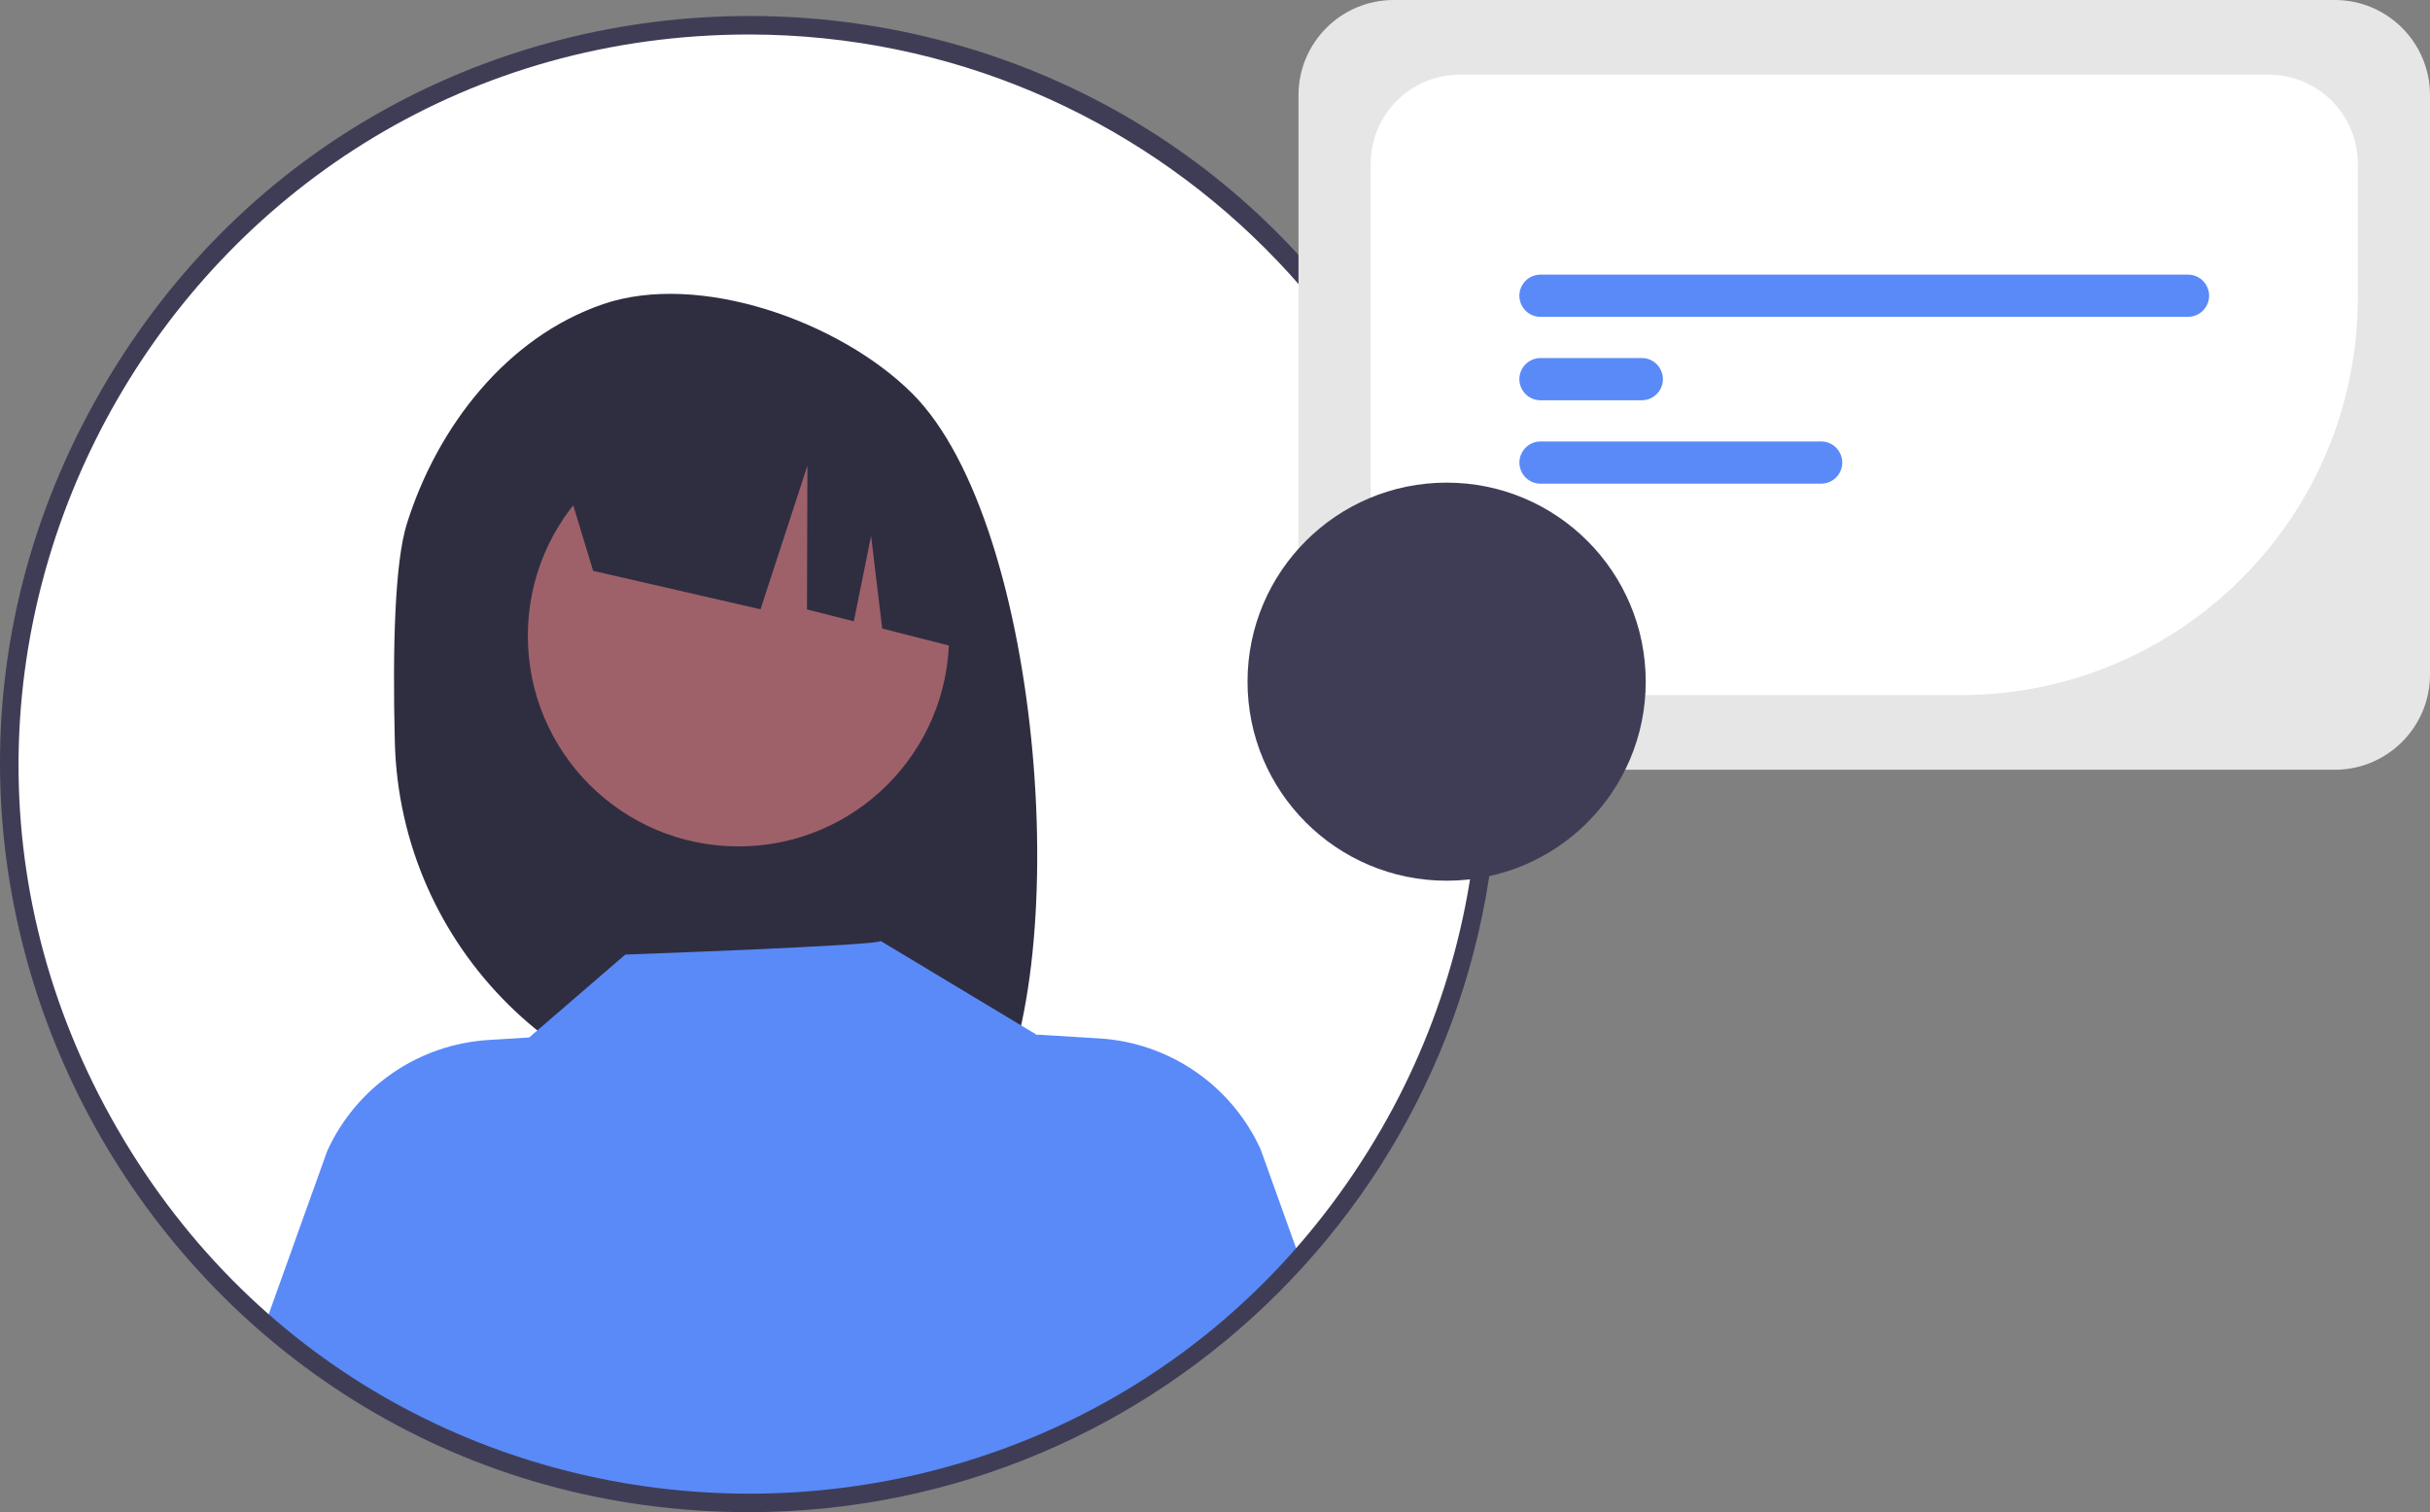
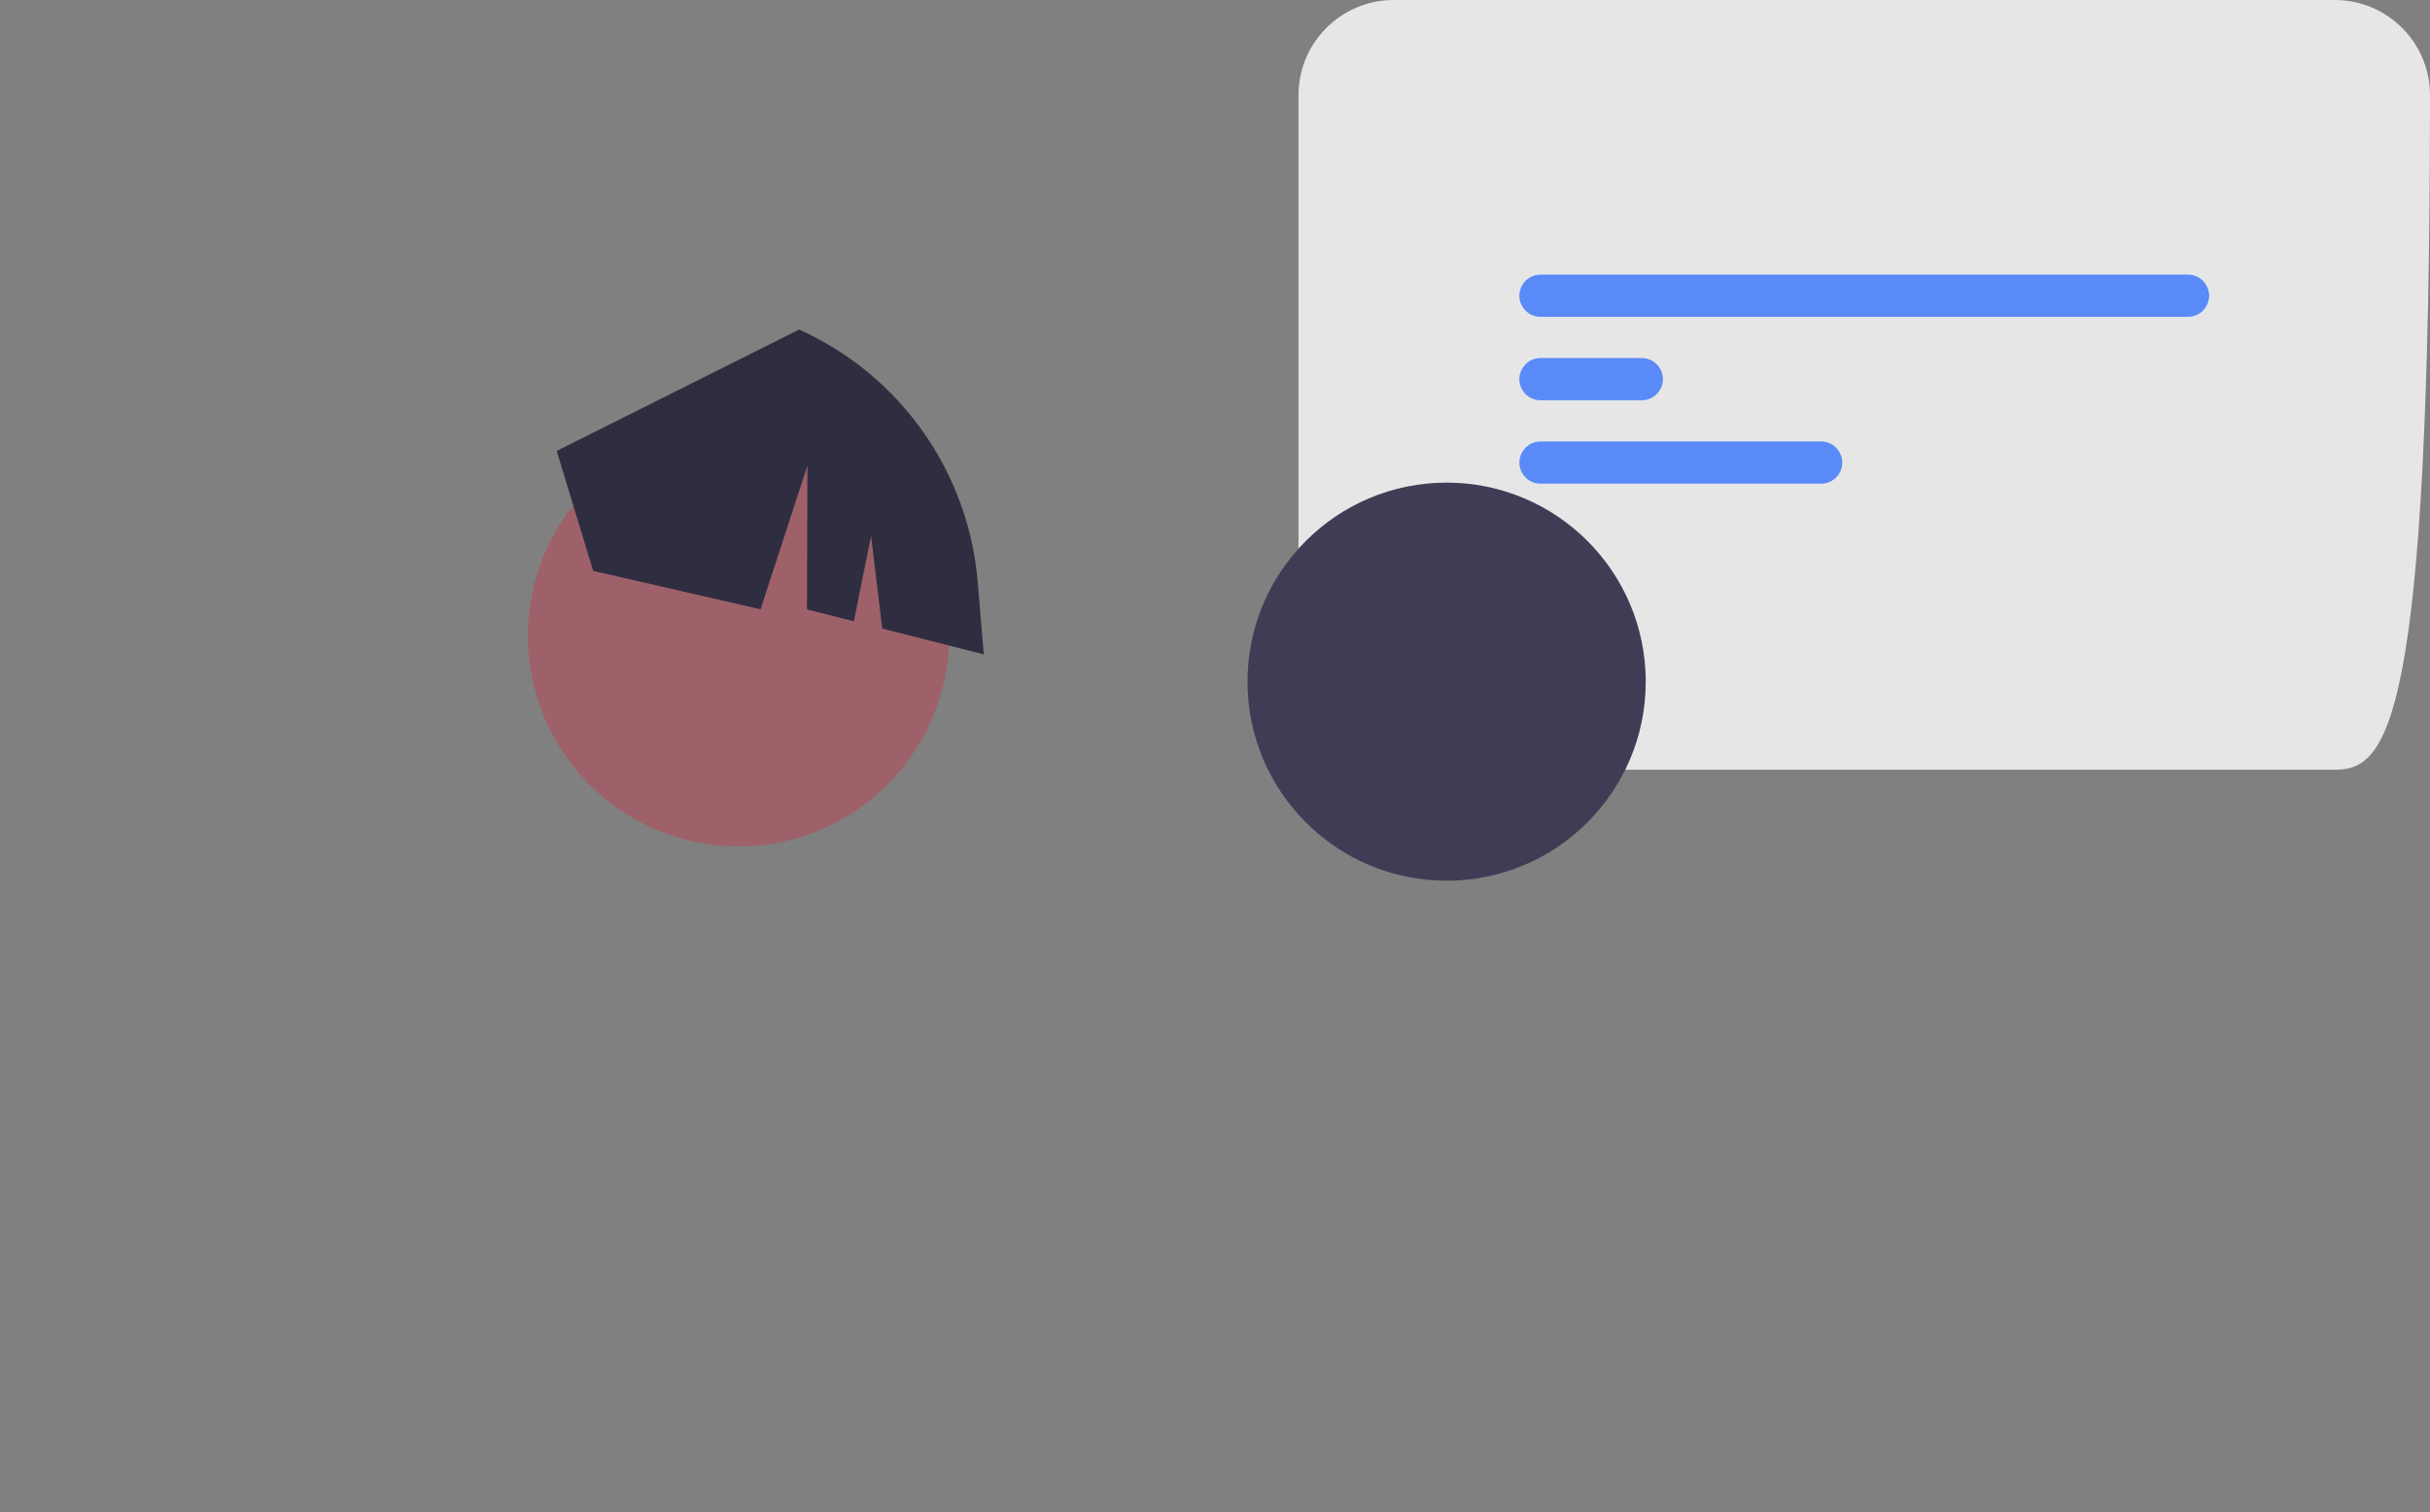
<svg xmlns="http://www.w3.org/2000/svg" viewBox="650.168 101.884 262.476 163.383" width="262.476px" height="163.383px">
  <rect x="650.168" y="101.884" width="262.476" height="163.383" fill="#808080" stroke="none" />
-   <circle cx="731.116" cy="184.439" r="79.828" fill="#fff" style="stroke-width: 1;" />
-   <path d="M 694.116 158.471 C 697.417 147.951 704.923 138.303 715.304 134.747 C 725.686 131.191 740.887 136.608 748.692 144.386 C 762.968 158.614 766.452 207.492 756.643 222.938 C 754.692 222.835 747.961 222.758 745.986 222.684 L 743.193 213.375 L 743.193 222.593 C 740.047 222.495 736.877 222.428 733.682 222.391 C 711.419 222.115 693.363 204.278 692.815 182.02 C 692.56 171.775 692.815 162.617 694.116 158.471 Z" fill="#2f2e41" style="stroke-width: 1;" />
  <circle cx="729.932" cy="170.585" r="22.75" fill="#9e616a" style="stroke-width: 1;" />
  <path d="M 710.297 150.605 L 736.492 137.489 C 747.398 142.403 754.781 152.846 755.776 164.767 L 756.429 172.588 L 745.46 169.796 L 744.258 159.795 L 742.395 169.015 L 737.333 167.727 L 737.381 152.202 L 732.316 167.716 L 714.236 163.563 L 710.297 150.605 Z" fill="#2f2e41" style="stroke-width: 1;" />
-   <path d="M 790.353 237.266 C 761.578 270.008 711.853 273.601 678.669 245.337 L 685.516 226.232 C 688.669 219.317 695.382 214.707 702.968 214.248 L 707.324 213.98 L 717.71 205.022 C 717.71 205.022 745.696 204.023 745.281 203.544 L 762.233 213.741 L 762.219 213.671 L 768.883 214.079 C 776.47 214.536 783.184 219.147 786.335 226.063 L 790.353 237.266 Z" style="stroke-width: 1; fill: rgb(90, 138, 248);" />
-   <path d="M 731.116 265.267 C 668.895 265.267 630.007 197.91 661.117 144.025 C 692.228 90.14 770.004 90.14 801.115 144.025 C 808.209 156.313 811.944 170.251 811.944 184.439 C 811.893 229.058 775.735 265.216 731.116 265.267 Z M 731.116 105.611 C 670.434 105.611 632.508 171.301 662.849 223.853 C 693.19 276.405 769.042 276.405 799.383 223.853 C 806.301 211.87 809.944 198.276 809.944 184.439 C 809.894 140.924 774.631 105.661 731.116 105.611 Z" fill="#3f3d56" style="stroke-width: 1;" />
-   <path d="M 902.367 185.053 L 800.702 185.053 C 795.029 185.047 790.432 180.45 790.425 174.777 L 790.425 112.16 C 790.432 106.487 795.029 101.89 800.702 101.884 L 902.367 101.884 C 908.04 101.89 912.638 106.487 912.644 112.16 L 912.644 174.777 C 912.638 180.45 908.04 185.047 902.367 185.053 Z" fill="#e6e6e6" style="stroke-width: 1;" />
-   <path d="M 861.974 176.988 L 807.849 176.988 C 802.535 176.982 798.23 172.677 798.224 167.363 L 798.224 119.573 C 798.23 114.26 802.535 109.955 807.849 109.949 L 895.221 109.949 C 900.534 109.955 904.84 114.26 904.846 119.573 L 904.846 134.117 C 904.819 157.783 885.64 176.961 861.974 176.988 Z" fill="#fff" style="stroke-width: 1;" />
+   <path d="M 902.367 185.053 L 800.702 185.053 C 795.029 185.047 790.432 180.45 790.425 174.777 L 790.425 112.16 C 790.432 106.487 795.029 101.89 800.702 101.884 L 902.367 101.884 C 908.04 101.89 912.638 106.487 912.644 112.16 C 912.638 180.45 908.04 185.047 902.367 185.053 Z" fill="#e6e6e6" style="stroke-width: 1;" />
  <path d="M 886.505 136.118 L 816.564 136.118 C 814.808 136.118 813.711 134.217 814.589 132.696 C 814.996 131.99 815.749 131.556 816.564 131.556 L 886.505 131.556 C 888.261 131.556 889.358 133.456 888.48 134.977 C 888.073 135.683 887.32 136.118 886.505 136.118 Z" style="stroke-width: 1; fill: rgb(90, 138, 248);" />
  <path d="M 827.505 145.131 L 816.564 145.131 C 814.808 145.131 813.711 143.23 814.589 141.709 C 814.996 141.004 815.749 140.569 816.564 140.569 L 827.505 140.569 C 829.261 140.569 830.358 142.47 829.48 143.99 C 829.073 144.696 828.32 145.131 827.505 145.131 Z" style="stroke-width: 1; fill: rgb(90, 138, 248);" />
  <path d="M 846.882 154.144 L 816.564 154.144 C 814.808 154.141 813.715 152.237 814.596 150.718 C 815.003 150.017 815.753 149.584 816.564 149.582 L 846.882 149.582 C 848.638 149.586 849.731 151.489 848.85 153.008 C 848.443 153.71 847.693 154.143 846.882 154.144 Z" style="stroke-width: 1; fill: rgb(90, 138, 248);" />
  <circle cx="806.426" cy="175.536" r="21.506" fill="#3f3d56" style="stroke-width: 1;" />
</svg>